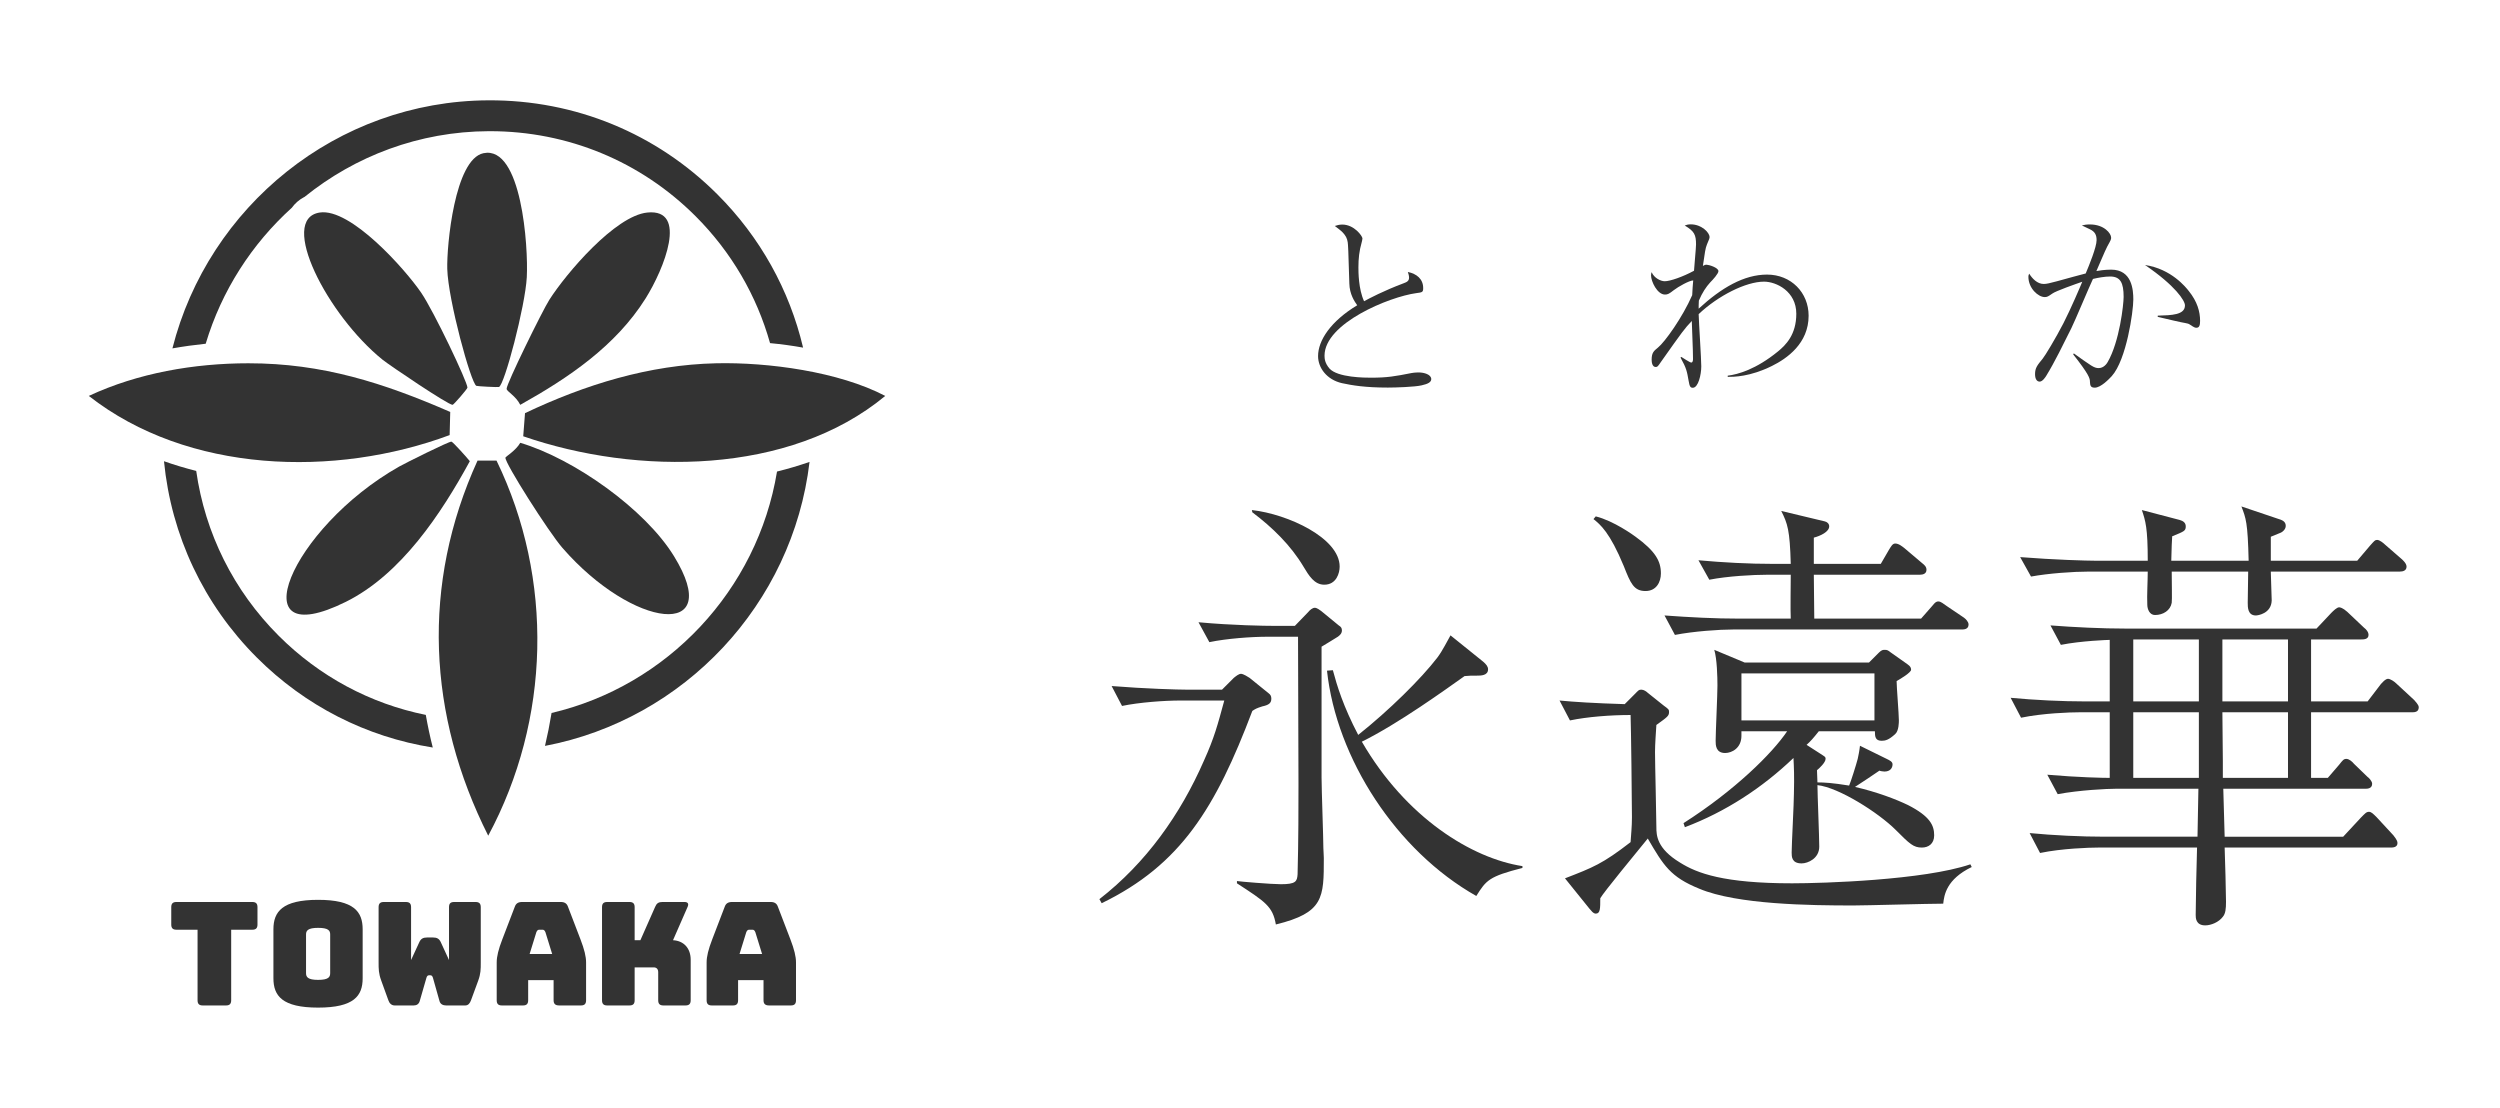
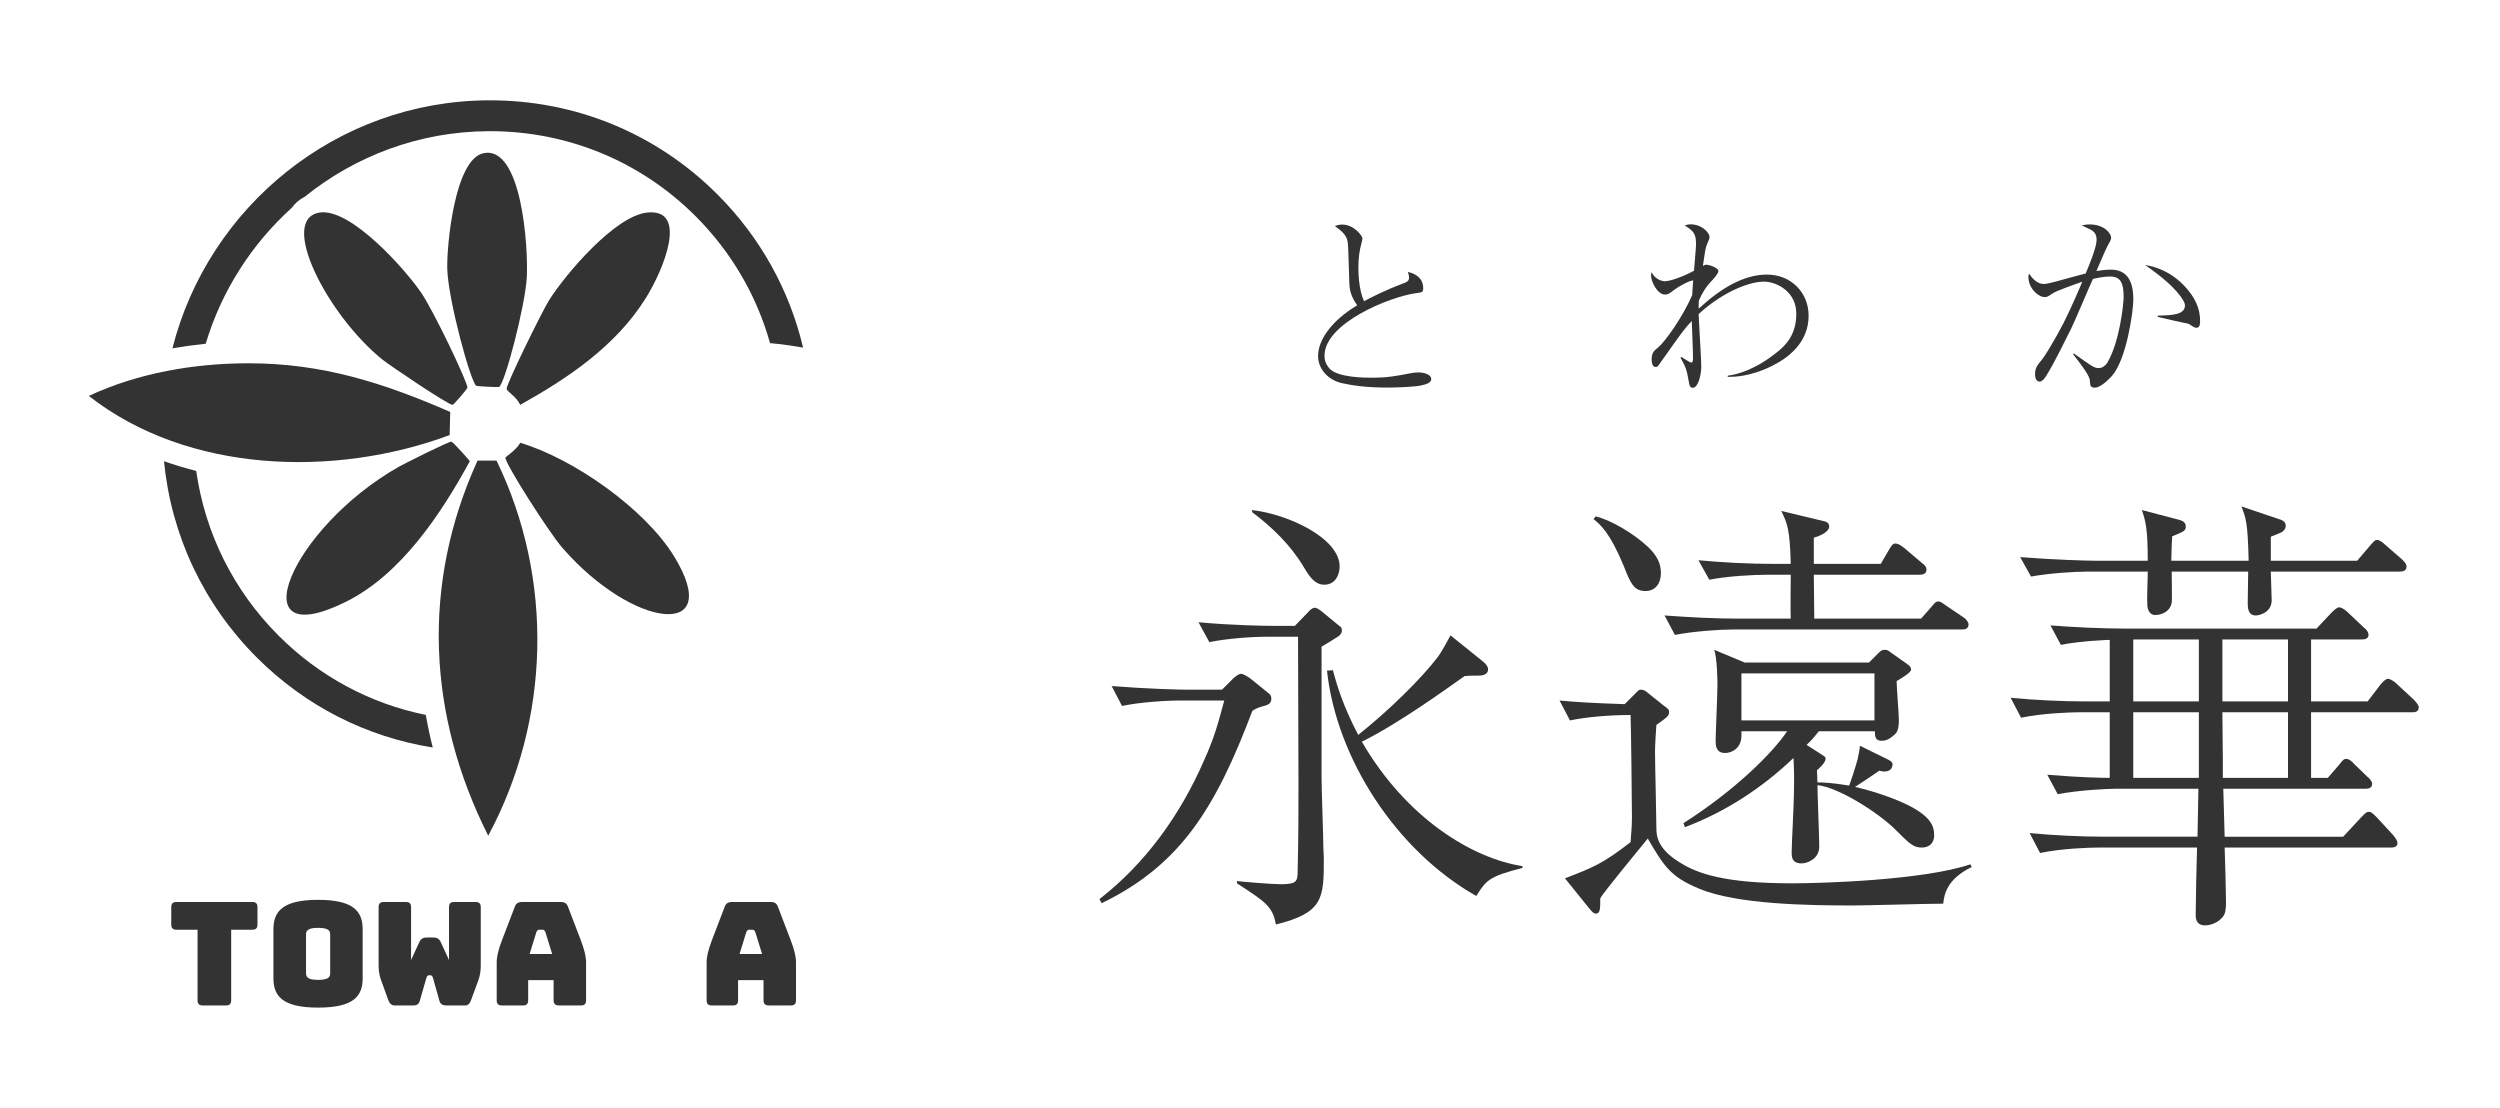
<svg xmlns="http://www.w3.org/2000/svg" id="_レイヤー_1" data-name="レイヤー 1" viewBox="0 0 1339.915 593.815">
  <defs>
    <style>
      .cls-1 {
        fill: #333;
        stroke-width: 0px;
      }
    </style>
  </defs>
  <g>
    <path class="cls-1" d="M676.543,378.608c-3.152.97-3.88,1.455-5.335,2.425-19.642,51.894-38.313,82.447-80.75,103.06l-1.212-2.183c24.977-19.399,43.406-45.347,56.016-74.203,5.577-12.367,7.274-18.914,10.912-32.251h-23.521c-8.487,0-22.067.97-31.282,2.909l-5.577-10.669c18.188,1.455,35.646,1.939,40.254,1.939h18.914l6.305-6.305c1.213-.97,2.668-2.183,3.881-2.183,1.212,0,3.879,1.697,4.606,2.183l10.186,8.245c.97.728,1.454,1.454,1.454,2.909,0,2.426-1.454,3.396-4.85,4.123ZM717.039,341.265c-1.455.97-7.517,4.607-8.729,5.334v70.081c0,6.062.97,32.494.97,37.829,0,1.697.243,3.395.243,5.334,0,21.34,0,29.342-25.704,35.646-1.698-9.699-5.578-12.124-20.854-22.066v-1.213c1.212.243,18.429,1.697,23.521,1.697,8.002,0,8.729-1.454,8.973-5.334.484-17.945.484-37.344.484-48.257l-.242-79.052h-16.247c-8.729,0-22.066.97-31.281,2.909l-5.82-10.669c18.188,1.697,35.889,1.939,40.496,1.939h11.155l7.032-7.274c.97-1.213,2.425-2.425,3.637-2.425,1.213,0,2.668,1.212,3.396,1.697l9.457,7.76c1.213.728,1.697,1.455,1.697,2.667,0,1.697-1.212,2.668-2.183,3.396ZM709.765,313.378c-5.335,0-8.245-4.851-11.154-9.7-6.79-11.397-16.732-21.097-27.402-29.099l-.242-1.213c19.399,2.183,47.044,15.034,47.044,30.312,0,3.396-1.698,9.7-8.245,9.7ZM791.242,480.213c-42.921-24.25-74.931-73.718-80.022-120.762l3.152-.242c2.183,8.244,5.577,19.399,13.579,34.676,16.49-13.095,33.707-30.068,42.437-41.466,2.91-3.88,5.335-8.973,7.032-11.882l17.46,14.064c1.697,1.455,2.667,2.667,2.667,4.122,0,3.395-3.88,3.395-6.062,3.395-3.395,0-3.637,0-6.547.243-9.942,7.032-35.404,25.462-55.046,35.161,23.765,40.981,59.168,62.563,86.085,66.686v.97c-17.944,4.607-19.399,6.548-24.734,15.035Z" />
    <path class="cls-1" d="M1041.502,484.335c-7.76,0-41.466.97-48.256.97-23.037,0-62.32-.484-82.447-8.972-15.52-6.305-19.157-12.367-27.645-26.917-6.305,7.76-23.521,28.614-25.462,32.009,0,5.577,0,8.245-2.425,8.245-1.455,0-2.667-1.94-3.395-2.668l-13.095-16.247c15.034-5.819,20.127-7.76,35.161-19.399.242-4.122.728-8.002.728-13.337,0-7.76-.485-48.983-.728-54.803-10.67,0-23.279.97-32.494,2.909l-5.577-10.669c7.518.728,18.672,1.455,34.919,1.939l5.335-5.335c2.183-2.183,2.183-2.425,3.638-2.425,1.212,0,2.667.97,3.395,1.697l8.487,6.79c2.667,1.94,2.91,2.183,2.91,3.395,0,2.183-.728,2.668-6.79,7.032-.242,4.123-.728,10.186-.728,14.55,0,6.305.728,34.435.728,40.254,0,4.365.242,11.397,12.609,18.915,9.215,5.819,23.521,11.154,60.139,11.154,16.489,0,70.565-1.697,95.542-10.185l.728,1.455c-13.58,6.547-14.792,15.034-15.277,19.642ZM881.942,316.772c-6.305,0-8.002-4.122-11.64-13.337-7.517-18.188-12.609-22.31-16.247-25.22l1.213-1.455c9.699,2.426,20.369,10.186,21.34,10.912,10.669,7.76,13.579,13.095,13.579,19.643,0,4.607-2.425,9.457-8.245,9.457ZM1051.444,337.385h-122.459c-7.518,0-21.339.97-31.281,2.909l-5.577-10.427c13.337.97,26.916,1.697,40.253,1.697h27.402c-.243-3.638,0-20.127,0-23.521h-12.61c-7.517,0-21.097.728-31.039,2.667l-5.819-10.427c13.337,1.212,26.917,1.939,40.254,1.939h9.215c-.485-18.187-1.698-21.582-5.093-28.371l23.279,5.577c1.213.242,2.425,1.212,2.425,2.667,0,2.91-4.607,5.093-8.244,6.062v14.064h35.889l4.364-7.517c1.213-1.94,1.94-3.396,3.396-3.396,1.939,0,3.88,1.697,4.85,2.425l9.457,8.003c1.213.97,2.425,1.939,2.425,3.637,0,2.183-1.939,2.668-3.637,2.668h-56.743c0,1.697.242,20.127.242,23.521h57.229l5.335-6.062c1.212-1.212,2.182-3.152,3.88-3.152,1.454,0,2.667,1.213,4.85,2.668l8.972,6.062c.971.728,2.426,2.183,2.426,3.638,0,2.668-2.668,2.668-3.638,2.668ZM1030.105,454.266c-4.607,0-6.547-1.939-14.064-9.457-9.215-9.215-30.554-22.794-41.951-24.007,0,4.607.97,27.645.97,32.979,0,6.305-6.062,8.972-9.457,8.972-5.335,0-5.335-3.638-5.335-5.819,0-4.365,1.213-26.432,1.213-31.524.242-9.699,0-14.307-.242-19.157-16.732,16.005-36.374,28.856-58.198,37.102l-.728-2.183c27.401-17.459,47.528-37.344,55.53-49.226h-24.491v2.425c0,6.547-5.093,9.215-8.73,9.215-5.092,0-5.092-4.365-5.092-6.548,0-4.122.97-24.733.97-29.584,0-4.607-.242-14.307-1.697-19.156l16.247,6.789h66.686l5.335-5.335c1.455-1.454,2.182-1.454,3.152-1.454,1.212,0,1.697.242,2.909,1.212l8.245,5.82c1.697,1.212,2.91,1.939,2.91,3.637,0,1.455-5.577,4.851-7.76,6.062,0,3.152,1.212,17.702,1.212,21.097,0,.971,0,5.578-1.939,7.275-3.396,3.152-5.335,3.637-7.274,3.637-3.396,0-3.638-2.182-3.638-5.092h-30.069c-2.91,3.638-4.365,5.335-6.547,7.274l6.789,4.365c2.91,1.939,3.396,1.939,3.396,3.152,0,1.939-3.396,5.092-4.607,6.062,0,1.455.242,5.092.242,6.547,3.638,0,8.002.242,16.975,1.697.728-1.455,3.88-11.396,4.607-14.307.242-.97.97-4.607,1.212-7.032l14.308,7.032c1.455.728,3.152,1.455,3.152,2.91,0,1.939-1.213,3.88-4.365,3.88-.728,0-2.182-.243-2.667-.485-3.395,2.425-8.729,5.82-13.095,8.729,11.64,2.668,21.824,6.548,28.372,9.7,11.882,6.062,14.064,10.912,14.064,16.247,0,4.607-3.152,6.547-6.548,6.547ZM1004.643,360.906h-71.292v25.219h71.292v-25.219Z" />
    <path class="cls-1" d="M1292.732,381.761h-54.075v35.161h8.972l6.062-7.032c1.939-2.425,2.425-3.152,3.88-3.152s3.152,1.455,4.122,2.667l7.275,7.032c.484.243,2.425,2.183,2.425,3.638,0,2.668-2.668,2.668-3.638,2.668h-76.143l.728,25.704h63.533l9.457-10.185c2.183-2.183,2.91-3.153,4.365-3.153,1.212,0,2.182.971,4.122,2.91l8.972,9.7c.243.484,2.183,2.425,2.183,4.122,0,2.425-2.667,2.425-3.637,2.425h-88.995c.242,4.607.728,26.189.728,29.1,0,3.637-.243,6.305-1.697,8.002-2.183,2.91-6.306,4.607-9.458,4.607-5.092,0-5.092-4.122-5.092-5.577,0-6.305.484-28.856.728-36.132h-52.863c-4.851,0-19.643.485-31.282,2.91l-5.577-10.67c12.609,1.213,27.645,1.94,40.254,1.94h49.711l.485-25.704h-44.134c-4.85,0-19.642.728-31.281,2.909l-5.578-10.427c16.975,1.455,29.827,1.697,33.464,1.697v-35.161h-16.246c-4.851,0-19.643.484-31.282,2.91l-5.577-10.67c12.609,1.212,27.645,1.939,40.254,1.939h12.852v-32.979c-.727,0-15.276.484-26.188,2.667l-5.577-10.427c12.609.97,27.644,1.697,40.253,1.697h102.332l8.003-8.487c.97-.97,2.909-2.91,4.122-2.91.485,0,1.939.243,4.365,2.425l8.972,8.487c.97.728,2.425,2.183,2.425,3.88,0,2.425-2.667,2.425-3.88,2.425h-26.916v33.222h30.312l7.032-9.215c.484-.484,2.425-2.909,3.88-2.909,1.212,0,3.395,1.454,4.364,2.425l9.7,8.972c.484.728,2.425,2.425,2.425,3.88,0,2.668-2.425,2.668-3.638,2.668ZM1286.185,306.346h-69.11c0,2.425.484,13.337.484,15.52-.242,7.032-7.517,8.002-8.487,8.002-4.364,0-4.364-4.365-4.364-6.79,0-1.212.242-14.064.242-16.731h-40.981c0,5.577.243,15.276,0,16.731-.728,4.122-4.607,6.548-8.972,6.548-2.91,0-4.123-3.153-4.123-5.578-.242-4.85.243-12.852.243-17.701h-31.524c-8.487,0-21.824.97-31.039,2.667l-5.819-10.427c18.187,1.454,35.889,1.939,40.253,1.939h28.13c0-17.702-1.213-21.339-3.152-27.159l20.369,5.335c1.697.485,3.152,1.455,3.152,3.395,0,2.425-.728,2.668-7.274,5.335-.243,3.638-.243,4.607-.485,13.095h41.466c-.484-20.612-1.454-22.794-3.88-29.099l19.399,6.547c2.426.728,4.365,1.455,4.365,3.88,0,1.94-1.939,3.395-2.667,3.638-3.638,1.455-4.123,1.697-5.335,2.182v12.853h46.315l6.79-8.002c2.425-2.668,2.668-3.152,3.88-3.152,1.455,0,3.638,1.939,4.122,2.425l9.215,8.002c.485.485,2.426,2.183,2.426,3.88,0,2.183-1.94,2.668-3.638,2.668ZM1178.518,342.719h-35.161v33.222h35.161v-33.222ZM1178.518,413.042v-31.281h-35.161v35.161h35.161v-3.88ZM1226.289,342.719h-35.162v33.222h35.162v-33.222ZM1226.289,381.761h-35.162c0,3.637.243,22.066.243,26.189v8.972h34.919v-35.161Z" />
  </g>
  <g>
    <g>
      <path class="cls-1" d="M108.657,538.889c-1.925,0-2.772-.847-2.772-2.773v-37.815h-11.322c-1.925,0-2.773-.846-2.773-2.772v-9.319c0-1.925.847-2.773,2.773-2.773h40.665c1.925,0,2.773.847,2.773,2.773v9.319c0,1.925-.847,2.772-2.773,2.772h-11.322v37.815c0,1.925-.847,2.773-2.772,2.773h-12.477Z" />
      <path class="cls-1" d="M170.496,540.045c-19.254,0-23.952-6.316-23.952-15.712v-26.262c0-9.396,4.698-15.789,23.952-15.789s23.875,6.393,23.875,15.789v26.262c0,9.397-4.621,15.712-23.875,15.712ZM170.496,525.18c5.622,0,6.469-1.541,6.469-3.619v-20.718c0-2.003-.847-3.543-6.469-3.543-5.545,0-6.47,1.539-6.47,3.543v20.718c0,2.078.925,3.619,6.47,3.619Z" />
      <path class="cls-1" d="M254.9,483.437c1.925,0,2.773.847,2.773,2.773v29.882c0,3.312,0,5.776-1.386,9.551l-3.851,10.474c-.539,1.541-1.463,2.773-3.081,2.773h-10.243c-1.694,0-3.081-.693-3.543-2.31l-3.543-12.553c-.308-1.002-.77-1.31-1.386-1.31h-.693c-.616,0-1.079.308-1.386,1.31l-3.62,12.553c-.463,1.541-1.618,2.31-3.235,2.31h-10.166c-1.695,0-2.85-1.156-3.389-2.773l-3.851-10.628c-1.386-3.775-1.386-6.239-1.386-9.55v-29.729c0-1.925.847-2.773,2.772-2.773h11.861c1.925,0,2.772.847,2.772,2.773v28.342l4.467-9.704c.847-1.771,2.08-2.388,4.082-2.388h3.235c2.003,0,3.235.617,4.082,2.388l4.466,9.704v-28.342c0-1.925.77-2.773,2.773-2.773h11.475Z" />
      <path class="cls-1" d="M280.31,538.889h-11.322c-1.925,0-2.772-.847-2.772-2.773v-20.332c0-3.081.924-6.932,3.004-12.323l6.7-17.484c.616-1.771,1.848-2.541,3.927-2.541h20.718c2.002,0,3.234.77,3.851,2.541l6.7,17.484c2.08,5.39,3.004,9.241,3.004,12.323v20.332c0,1.925-.847,2.773-2.773,2.773h-11.629c-2.08,0-3.004-.847-3.004-2.773v-10.782h-13.633v10.782c0,1.925-.846,2.773-2.772,2.773ZM283.852,511.317h12.092l-3.62-11.706c-.385-.924-.847-1.31-1.463-1.31h-1.925c-.617,0-1.078.386-1.464,1.31l-3.619,11.706Z" />
-       <path class="cls-1" d="M325.436,538.889c-1.925,0-2.773-.847-2.773-2.773v-49.906c0-1.925.847-2.773,2.773-2.773h11.938c1.925,0,2.773.847,2.773,2.773v17.713h3.08l7.933-17.945c.77-1.848,1.849-2.541,3.851-2.541h11.86c1.771,0,2.388.924,1.695,2.541l-7.856,17.945c5.776.308,9.473,4.314,9.473,10.475v21.718c0,1.925-.847,2.773-2.773,2.773h-11.86c-1.925,0-2.773-.847-2.773-2.773v-15.018c0-1.695-.847-2.619-2.465-2.619h-10.165v17.637c0,1.925-.847,2.773-2.773,2.773h-11.938Z" />
      <path class="cls-1" d="M392.819,538.889h-11.322c-1.925,0-2.772-.847-2.772-2.773v-20.332c0-3.081.924-6.932,3.004-12.323l6.7-17.484c.616-1.771,1.848-2.541,3.927-2.541h20.718c2.002,0,3.234.77,3.851,2.541l6.7,17.484c2.08,5.39,3.004,9.241,3.004,12.323v20.332c0,1.925-.847,2.773-2.773,2.773h-11.629c-2.08,0-3.004-.847-3.004-2.773v-10.782h-13.633v10.782c0,1.925-.846,2.773-2.772,2.773ZM396.362,511.317h12.092l-3.62-11.706c-.385-.924-.847-1.31-1.463-1.31h-1.925c-.617,0-1.078.386-1.464,1.31l-3.619,11.706Z" />
    </g>
    <g>
      <g>
        <path class="cls-1" d="M110.249,184.225c8.501-28.383,24.708-53.502,46.164-72.88,1.666-2.322,3.838-4.236,6.485-5.657.104-.056.214-.095.319-.149,27.099-21.872,61.419-35.061,98.663-35.227.24-.001.478-.002.719-.002,41.693,0,80.812,16.171,110.218,45.58,19.179,19.182,32.74,42.51,39.898,68.01,6.022.568,11.931,1.375,17.711,2.411-7.305-30.888-22.977-59.178-45.913-82.116-32.718-32.723-76.238-50.646-122.708-50.424-81.397.362-150.165,57.022-169.401,132.95,5.876-1.043,11.852-1.872,17.845-2.496Z" />
-         <path class="cls-1" d="M416.456,252.733c-10.487,63.613-58.83,114.841-120.838,129.398-.973,5.956-2.153,11.854-3.522,17.645,74.501-14.143,132.74-75.891,141.791-152.216-5.629,1.966-11.447,3.691-17.431,5.173Z" />
        <path class="cls-1" d="M228.211,383.166c-29.707-6.012-56.978-20.561-78.866-42.451-24.17-24.173-39.433-54.924-44.179-88.318-5.825-1.472-11.6-3.191-17.275-5.197,3.906,39.823,21.211,76.661,49.758,105.211,25.942,25.945,58.71,42.563,94.302,48.237-1.459-5.735-2.701-11.573-3.74-17.481Z" />
      </g>
      <g>
        <path class="cls-1" d="M255.942,246.873h10.179c30.794,63.467,28.899,138.962-4.453,201.03-32.53-64.657-35.938-134.629-5.726-201.03Z" />
-         <path class="cls-1" d="M383.812,194.707c27.905-.631,65.796,4.483,90.654,17.495-51.376,42.567-133.174,42.662-194.032,21.63q.477-6.203.954-12.405c32.305-15.313,66.418-25.906,102.423-26.719Z" />
        <path class="cls-1" d="M133.161,194.707c39.615-.016,72.316,10.492,108.149,26.083q-.159,6.203-.318,12.405c-61.466,22.868-140.327,20.589-193.396-20.994,26.368-12.304,56.522-17.483,85.565-17.495Z" />
        <path class="cls-1" d="M259.123,82.105c20.497-4.257,24.087,50.259,23.22,66.48-.827,15.482-12.016,58.015-14.95,58.846-.582.165-11.545-.368-12.087-.636-2.908-1.439-15.138-46.084-15.586-62.663-.334-12.355,3.928-58.812,19.403-62.027Z" />
        <path class="cls-1" d="M241.946,236.694c.719.033,8.778,9.05,9.861,10.497-15.337,28.131-36.865,60.721-66.48,75.386-57.782,28.613-29.84-39.444,28.628-72.523,3.052-1.727,26.442-13.431,27.991-13.36Z" />
        <path class="cls-1" d="M278.844,237.33c28.718,8.53,66.872,35.502,82.384,60.754,27.641,44.997-21.899,39.103-59.8-4.453-7.358-8.456-30.917-45.509-30.536-48.349.075-.557,5.544-3.74,7.952-7.952Z" />
        <path class="cls-1" d="M171.331,113.913c16.533-2.576,45.714,30.261,54.393,42.941,6.824,9.971,24.799,47.846,24.811,50.894.002.675-7.345,9.177-7.952,9.224-2.225.175-33.85-21.203-37.534-24.174-29.595-23.872-56.076-75.401-33.717-78.885Z" />
        <path class="cls-1" d="M346.914,113.913c22.077-2.248,9.049,30.205-.954,46.122-16.006,25.469-41.366,42.547-67.116,56.937-2.456-4.908-7.259-7.119-7.316-8.588-.103-2.647,19.198-41.903,22.902-47.713,9.028-14.16,35.284-45.007,52.484-46.758Z" />
      </g>
    </g>
  </g>
  <g>
    <path class="cls-1" d="M752.288,151.822c1.839-.65,2.919-1.299,2.919-3.029,0-1.081-.324-2.054-.649-3.028,4.758.974,8.219,3.785,8.219,8.651,0,2.271-.542,2.271-3.786,2.704-14.273,1.946-49.093,16.112-49.093,33.521,0,1.622.217,4.001,2.596,6.812,4.325,4.975,19.356,4.975,22.276,4.975,8.866,0,12.976-.757,21.736-2.487,1.837-.325,3.568-.325,3.893-.325,2.811,0,6.704,1.082,6.704,3.569,0,1.622-1.73,2.594-5.19,3.351-3.678.865-14.058,1.19-18.059,1.19-12.219,0-19.14-1.19-24.655-2.379-8.001-1.839-12.759-8.111-12.759-14.49,0-8.435,6.812-18.708,20.979-27.251-1.407-1.946-4.11-5.947-4.218-11.679-.54-18.383-.649-20.329-.865-22.059-.324-2.162-1.081-3.568-2.703-5.298-.542-.649-3.569-3.028-4.218-3.461,1.082-.324,2.271-.757,4.001-.757,6.38,0,10.814,6.164,10.814,7.462,0,.54-.325,1.622-.433,2.162-1.297,4.542-1.729,8.651-1.729,13.301,0,2.379,0,11.571,3.028,18.166,2.811-1.514,10.272-5.515,21.194-9.623Z" />
    <path class="cls-1" d="M925.992,201.346c5.407-.649,15.139-3.351,26.926-12.976,4.217-3.46,9.84-8.975,9.84-20.22,0-12.004-10.705-17.194-17.301-17.194-9.733,0-24.655,7.569-35.037,17.409.108,4.435,1.406,24.006,1.406,28.008,0,4.433-1.621,11.462-4.542,11.462-1.297,0-1.729-.649-2.271-3.893-.865-4.867-1.081-6.487-4.325-12.327l.432-.324c.865.54,4.65,3.028,5.298,3.028.865,0,.974-1.19.974-1.839v-.217c0-5.515-.54-14.814-.649-20.22-4.001,4.217-4.758,5.298-16.544,21.951-1.622,2.379-1.839,2.703-2.812,2.703-1.837,0-2.162-2.486-2.162-3.892,0-3.678,1.082-4.65,3.353-6.489,3.676-2.919,13.191-16.22,18.383-28.115,0-1.299.432-6.814.54-7.894-2.054,0-8.003,3.351-10.38,5.19-2.487,1.947-3.244,2.379-4.758,2.379-4.11,0-7.462-7.029-7.462-10.273,0-.757.108-1.081.325-1.729,1.297,3.136,4.867,4.865,7.029,4.865,2.811,0,9.732-2.379,15.679-5.622.108-2.271,1.082-12.112,1.082-14.058,0-5.19-.865-7.137-6.055-10.165.757-.324,1.622-.649,3.244-.649,5.839,0,10.057,4.433,10.057,6.812,0,.649-.108.974-1.407,4.001-.864,2.162-1.081,4.11-2.162,11.462.865-.432,1.19-.649,1.947-.649,1.081,0,6.379,1.514,6.379,3.46,0,1.299-2.811,4.435-4.433,6.055-2.162,2.379-4.217,5.407-6.055,9.733-.108,2.162-.108,2.919-.108,4.325,12.219-11.246,24.331-18.275,36.659-18.275,12.868,0,22.276,9.623,22.276,22.059,0,14.815-11.571,22.924-19.681,26.926-11.786,5.84-20.437,5.84-23.681,5.84v-.65Z" />
    <path class="cls-1" d="M1111.483,189.398c3.028,2.271,7.137,5.082,9.3,6.487,1.73,1.082,2.811,1.406,4.001,1.406,2.703,0,4.325-2.271,4.865-3.243,6.38-11.03,8.543-30.927,8.543-34.928,0-7.569-1.73-10.922-7.244-10.922-2.812,0-6.489.649-9.191,1.299-1.947,4.108-9.733,22.708-11.571,26.384-4.326,8.651-8.868,18.059-13.518,25.629-.217.325-1.837,3.028-3.46,3.028-1.514,0-2.487-1.406-2.487-4.001,0-3.351,1.189-4.758,4.11-8.326,1.189-1.406,7.028-11.03,11.137-19.031,3.893-7.569,9.191-20.005,10.057-22.168-3.461,1.189-14.273,4.974-16.112,6.379-2.162,1.514-2.704,1.839-4.001,1.839-3.46,0-8.759-4.65-8.759-10.922,0-.649.108-.974.433-1.622,1.622,2.596,4.325,5.515,7.786,5.515,1.514,0,3.244-.432,6.921-1.406,8.866-2.487,9.191-2.487,15.572-4.218,1.837-4.325,5.839-14.165,5.839-17.841,0-2.812-.865-4.543-3.568-5.84-.65-.324-3.785-1.837-4.326-2.054,1.19-.325,2.379-.54,4.326-.54,7.678,0,11.354,4.865,11.354,7.028,0,.974,0,1.082-2.054,4.758-1.082,1.947-4.975,11.354-5.84,13.193,1.082-.217,4.542-.757,7.894-.757,11.246,0,11.894,10.922,11.894,16.004,0,6.489-3.676,32.333-11.571,41.092-1.406,1.514-5.839,6.164-9.083,6.164-2.379,0-2.487-1.299-2.594-3.244,0-1.73-.542-3.893-8.976-14.598l.325-.54ZM1156.467,169.176c7.354-.217,14.598-.325,14.598-5.515,0-2.487-5.082-10.489-21.411-21.627,14.058,2.055,21.952,12.004,23.466,13.95,4.542,5.623,6.055,11.03,6.055,16.004,0,2.379-.433,3.678-1.947,3.678-.865,0-1.297-.217-3.568-1.73-1.297-.865-2.162-.542-8.866-2.162-.865-.217-5.623-1.299-8.328-1.947v-.649Z" />
  </g>
</svg>